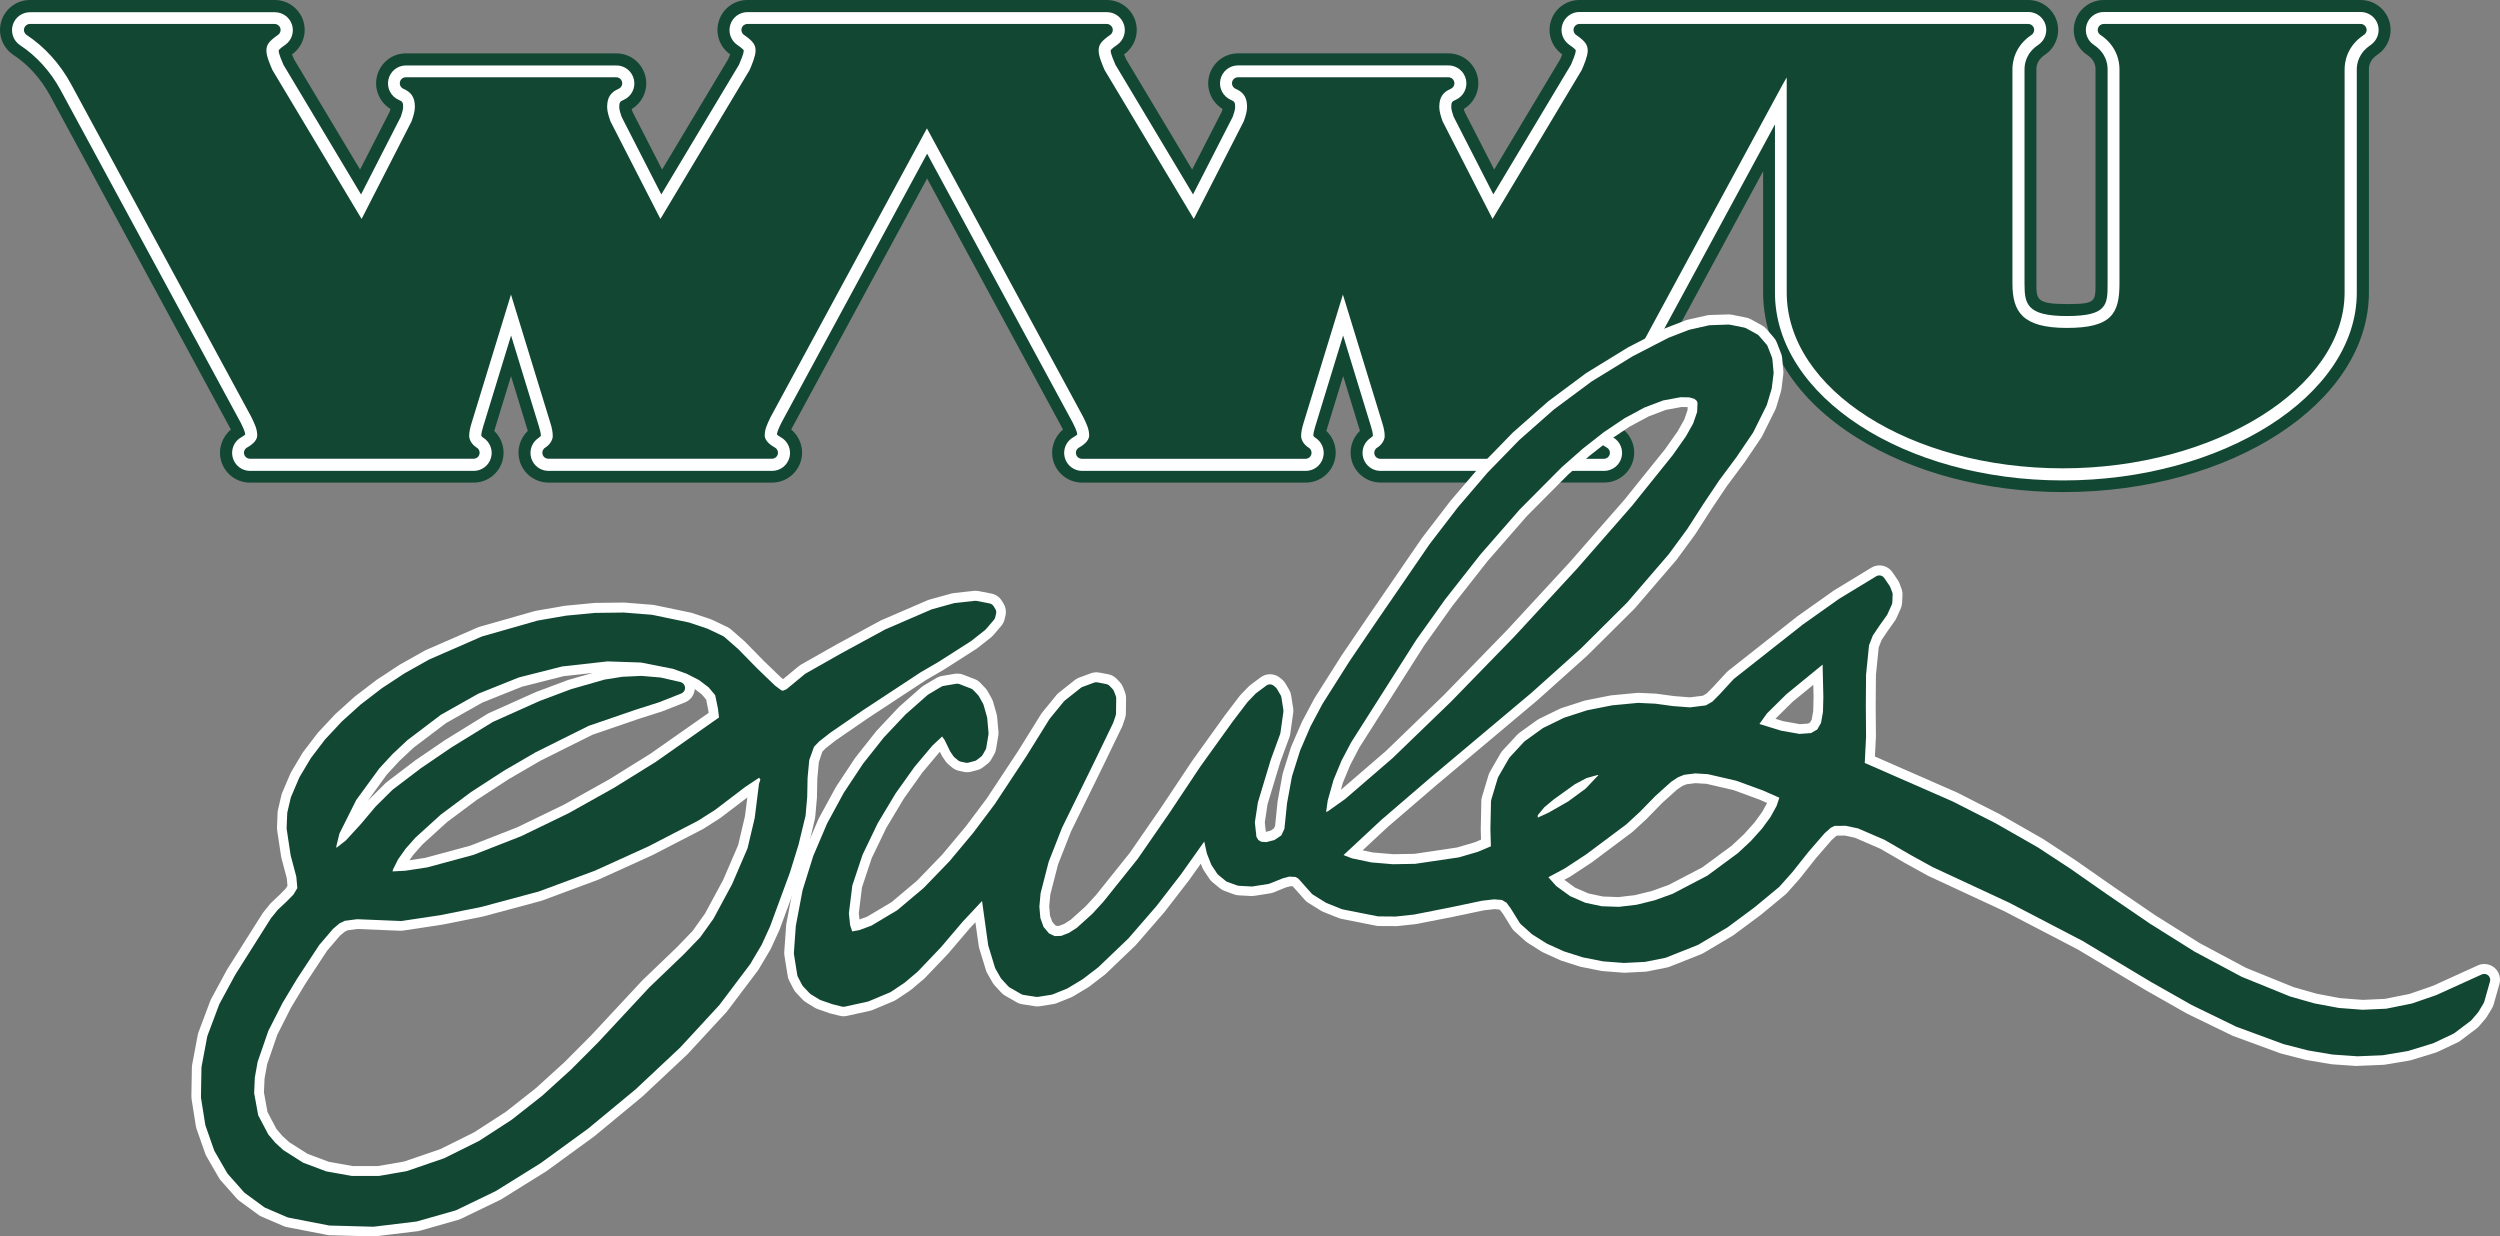
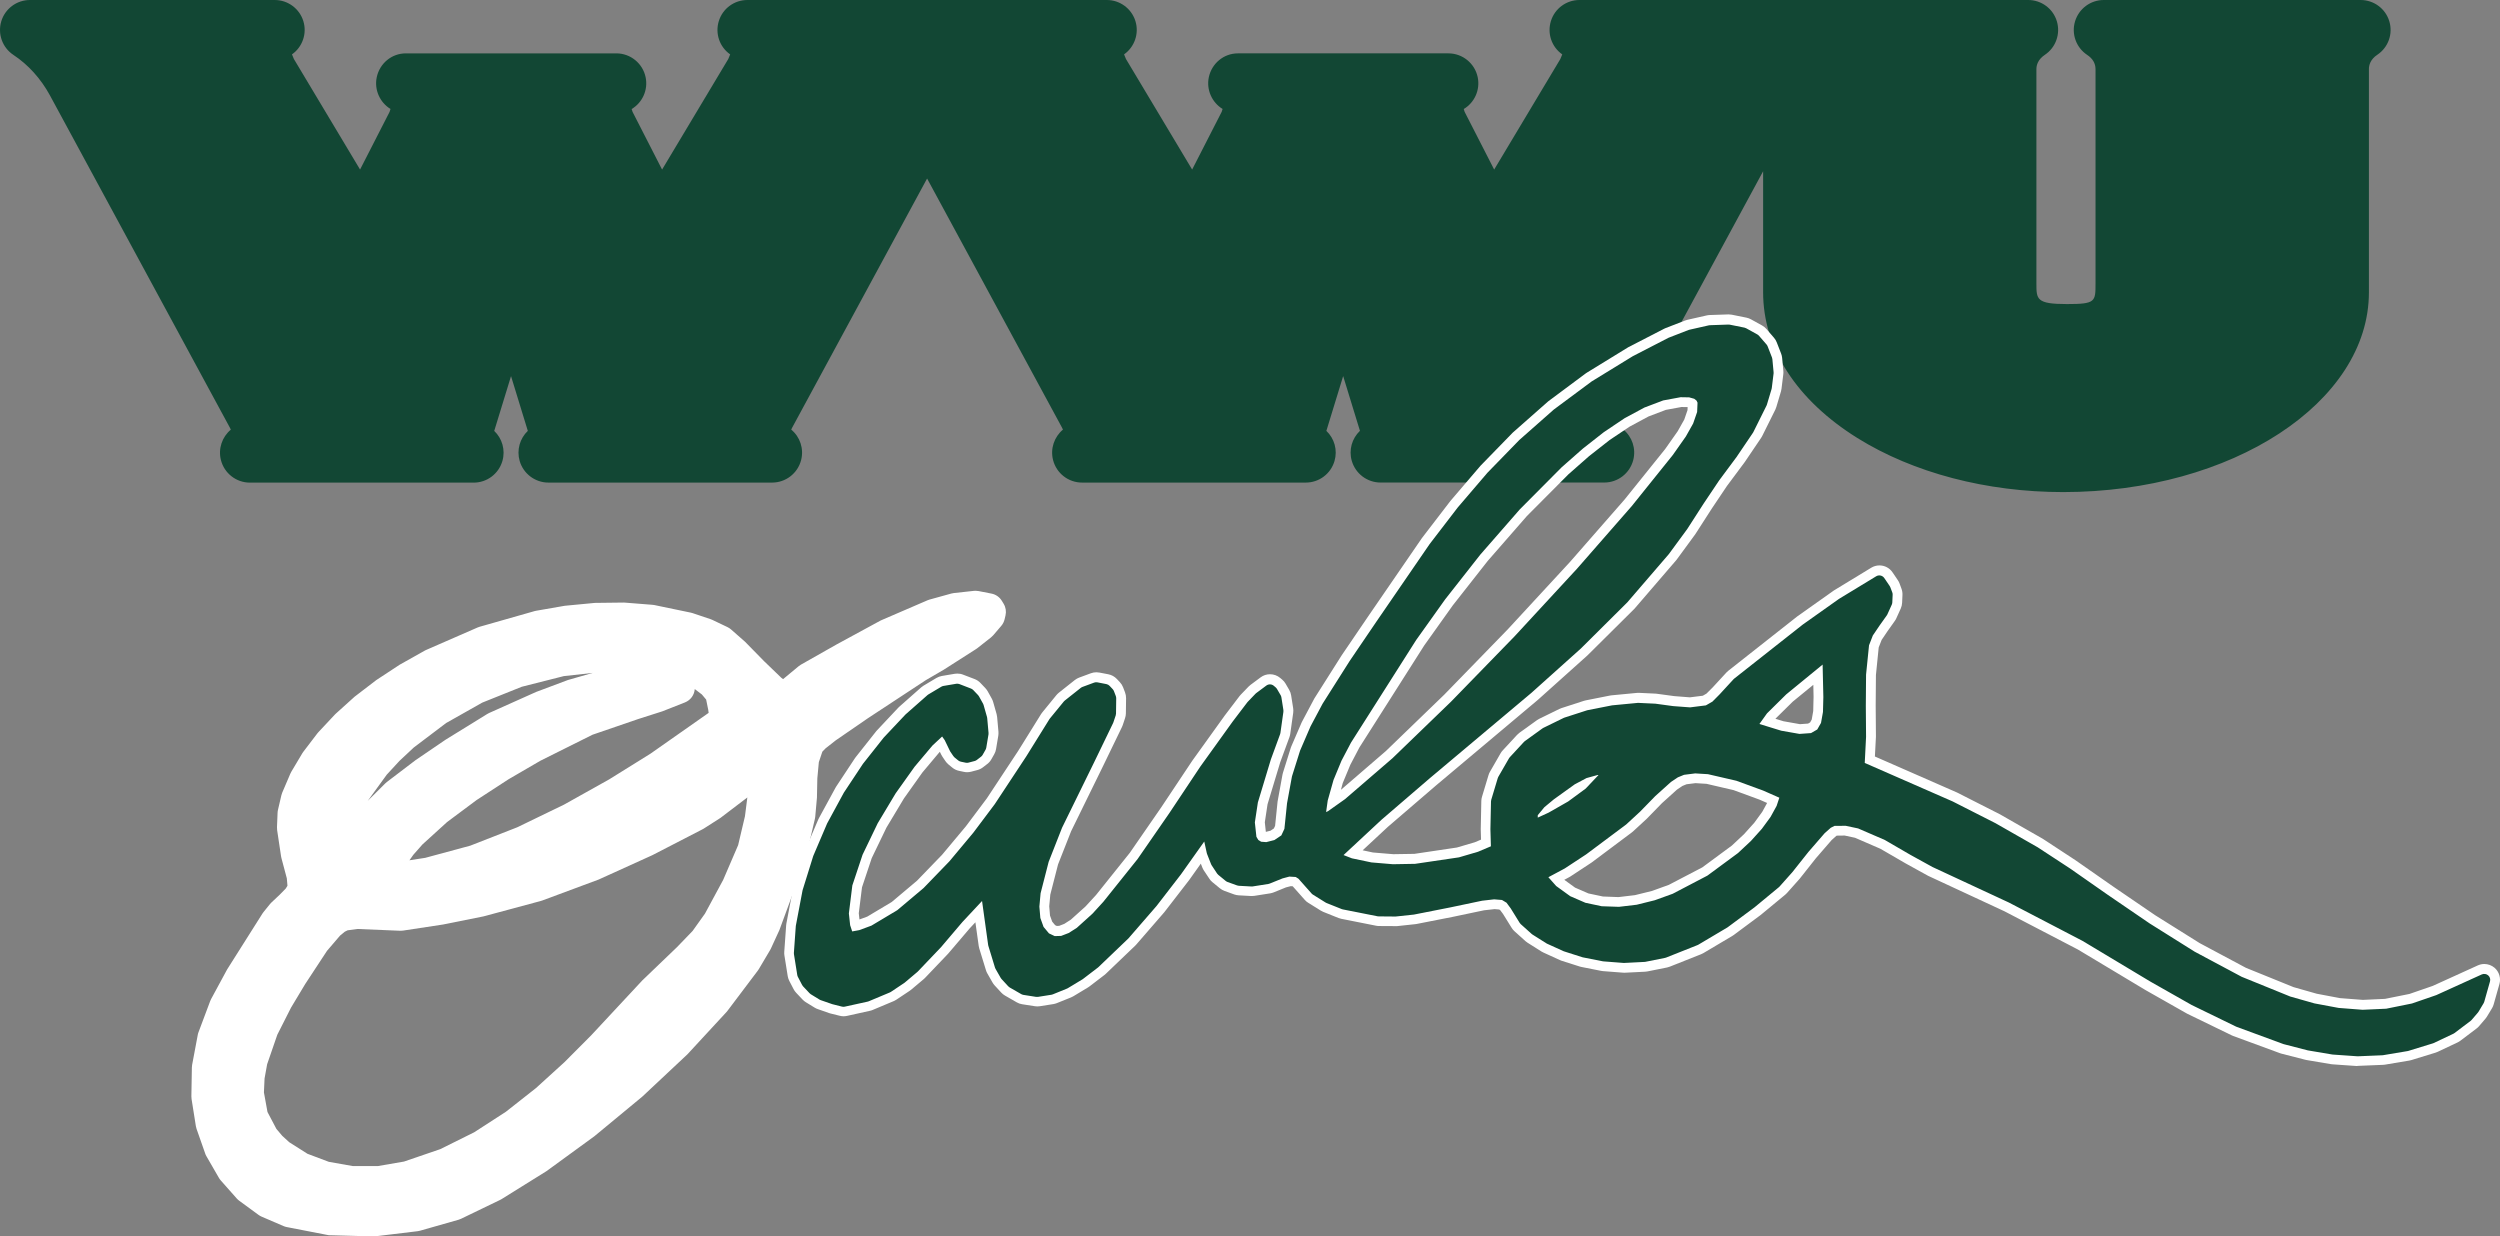
<svg xmlns="http://www.w3.org/2000/svg" id="Layer_2" data-name="Layer 2" viewBox="0 0 513.38 253.9">
  <rect x="0" y="0" width="513.38" height="253.9" fill="#808080" stroke="none" />
  <defs>
    <style>
      .cls-1 {
        fill: #124734;
      }

      .cls-1, .cls-2 {
        stroke-width: 0px;
      }

      .cls-2 {
        fill: #fff;
      }
    </style>
  </defs>
  <g id="Layer_1-2" data-name="Layer 1">
    <g>
      <g>
        <path class="cls-1" d="M490.65,4.37c-.78-2.59-3.17-4.37-5.89-4.37h-52.75c-2.71,0-5.1,1.78-5.89,4.37-.79,2.59.22,5.4,2.48,6.9,1.14.76,1.72,1.74,1.72,2.93v44.02c0,3.74,0,4.22-5.88,4.22-6.26,0-6.26-.98-6.26-4.22V14.2c0-.81.3-1.98,1.72-2.93,2.26-1.5,3.26-4.3,2.48-6.9-.78-2.59-3.17-4.37-5.89-4.37h-92.14c-2.69,0-5.08,1.75-5.87,4.33-.79,2.55.15,5.31,2.33,6.84-.13.33-.27.67-.39.95l-13.59,22.7-6.06-11.84c-.08-.25-.15-.45-.19-.59,2.23-1.33,3.41-3.94,2.87-6.53-.59-2.85-3.11-4.9-6.02-4.9h-43.22c-2.91,0-5.38,2.06-5.98,4.92-.53,2.56.65,5.16,2.83,6.5-.04.15-.11.35-.19.6l-6.06,11.84-13.59-22.7c-.11-.27-.26-.61-.39-.95,2.17-1.53,3.12-4.3,2.33-6.84C232.36,1.76,229.98,0,227.29,0h-73.81c-2.69,0-5.08,1.75-5.87,4.33-.79,2.55.15,5.31,2.33,6.84-.13.33-.27.68-.39.95l-13.59,22.7-6.06-11.84c-.08-.25-.15-.45-.19-.59,2.23-1.33,3.41-3.94,2.87-6.53-.59-2.85-3.11-4.9-6.02-4.9h-43.22c-2.91,0-5.38,2.06-5.98,4.92-.53,2.56.65,5.16,2.83,6.5-.04.15-.11.35-.19.6l-6.06,11.84-13.59-22.7c-.11-.27-.26-.61-.39-.95,2.17-1.53,3.12-4.3,2.33-6.84C61.49,1.76,59.11,0,56.42,0H6.15C3.44,0,1.04,1.78.26,4.38s.24,5.41,2.5,6.9c3.03,2,5.62,4.87,7.48,8.28l36.98,68.29c.05.11.12.24.18.38-1.8,1.5-2.63,3.93-2.03,6.26.7,2.72,3.15,4.62,5.96,4.62h45.93c2.74,0,5.15-1.81,5.91-4.45.65-2.24-.04-4.61-1.68-6.17.03-.1.06-.21.1-.32l3.35-10.93,3.37,10.99c.03.09.05.17.08.25-1.64,1.56-2.32,3.93-1.68,6.17.76,2.63,3.17,4.45,5.91,4.45h45.93c2.81,0,5.26-1.9,5.96-4.62.6-2.34-.22-4.77-2.03-6.26.06-.14.13-.27.18-.38l27.72-51.18,27.72,51.18c.05.11.12.24.18.38-1.8,1.5-2.63,3.93-2.03,6.26.7,2.72,3.15,4.62,5.96,4.62h45.93c2.74,0,5.15-1.81,5.91-4.45.65-2.24-.03-4.61-1.68-6.17.03-.1.06-.21.1-.32l3.35-10.93,3.37,10.99c.03.09.05.17.08.25-1.64,1.56-2.33,3.93-1.68,6.17.76,2.63,3.17,4.45,5.91,4.45h45.93c2.81,0,5.26-1.9,5.96-4.62.6-2.34-.22-4.77-2.03-6.26.06-.14.13-.26.18-.38l28.52-52.66v24.85c0,11.53,6.88,22.15,19.36,29.93,11.49,7.15,26.5,11.1,42.26,11.1,34.62,0,62.78-18.4,62.78-41.02V14.18c0-.81.3-1.98,1.72-2.93,2.25-1.49,3.26-4.29,2.47-6.88Z" />
-         <path class="cls-2" d="M488.3,5.08c-.47-1.56-1.91-2.62-3.53-2.62h-52.75c-1.63,0-3.06,1.06-3.53,2.62-.47,1.56.13,3.24,1.49,4.14,2.45,1.63,2.82,3.82,2.82,4.98v44.02c0,4.3,0,6.68-8.34,6.68s-8.72-2.54-8.72-6.68V14.2c0-1.16.37-3.35,2.82-4.98,1.35-.9,1.96-2.58,1.49-4.14s-1.91-2.62-3.53-2.62h-92.17c-1.62,0-3.04,1.05-3.52,2.6-.48,1.54.1,3.22,1.44,4.14,1.09.75,1.29,1.07,1.3,1.07,0,0,.01.05.01.16-.01.58-.64,2.09-.96,2.83l-15.96,26.65-8.16-15.95c-.18-.53-.48-1.45-.48-1.96,0-1.02.15-1.17.89-1.49,1.6-.7,2.5-2.42,2.14-4.14-.36-1.71-1.86-2.94-3.61-2.94h-43.22c-1.75,0-3.26,1.23-3.61,2.94-.36,1.71.54,3.44,2.14,4.14.74.32.89.47.89,1.5,0,.5-.3,1.43-.49,1.96l-8.16,15.95-15.95-26.65c-.32-.73-.95-2.24-.96-2.82v-.13c.05-.07.29-.4,1.3-1.09,1.33-.91,1.92-2.59,1.44-4.14-.48-1.54-1.91-2.6-3.52-2.6h-73.81c-1.62,0-3.05,1.05-3.52,2.6-.48,1.54.1,3.22,1.44,4.14,1.08.74,1.29,1.06,1.3,1.06,0,0,.01.05.01.16-.01.58-.64,2.09-.96,2.83l-15.96,26.65-8.16-15.95c-.18-.53-.48-1.45-.48-1.96,0-1.02.15-1.17.89-1.5,1.6-.7,2.5-2.42,2.14-4.14-.36-1.71-1.86-2.94-3.61-2.94h-43.22c-1.75,0-3.26,1.23-3.61,2.94-.36,1.71.54,3.44,2.14,4.14.74.32.89.47.89,1.5,0,.5-.3,1.43-.48,1.96l-8.16,15.95-15.95-26.65c-.32-.73-.95-2.24-.96-2.82v-.13c.05-.07.29-.4,1.3-1.09,1.33-.91,1.92-2.59,1.44-4.13-.48-1.54-1.91-2.6-3.52-2.6H6.15c-1.63,0-3.07,1.07-3.53,2.63s.14,3.24,1.5,4.14c3.37,2.22,6.24,5.39,8.29,9.16l37.01,68.34c.6,1.23.88,1.85.94,2.44-.13.13-.38.33-.79.56-1.48.81-2.21,2.52-1.79,4.15.42,1.63,1.89,2.77,3.57,2.77h45.93c1.64,0,3.09-1.09,3.54-2.67.46-1.58-.19-3.27-1.58-4.15-.27-.17-.37-.34-.41-.41.02-.51.14-1.1.42-1.97l5.7-18.6,5.71,18.64c.27.83.39,1.42.41,1.93-.04.08-.14.24-.41.41-1.39.88-2.04,2.57-1.58,4.15.46,1.58,1.9,2.67,3.54,2.67h45.93c1.68,0,3.15-1.14,3.57-2.77.42-1.63-.32-3.34-1.79-4.15-.42-.23-.67-.43-.79-.56.06-.59.34-1.21.94-2.44l29.9-55.22,29.9,55.22c.6,1.23.88,1.85.94,2.44-.13.13-.38.33-.79.56-1.48.81-2.21,2.52-1.79,4.15.42,1.63,1.89,2.77,3.57,2.77h45.93c1.64,0,3.09-1.09,3.54-2.67.46-1.58-.19-3.27-1.58-4.15-.27-.17-.37-.34-.41-.41.02-.51.14-1.1.42-1.97l5.7-18.6,5.71,18.64c.27.83.39,1.42.41,1.93-.04.08-.14.24-.41.41-1.39.88-2.04,2.57-1.58,4.15.46,1.58,1.9,2.67,3.54,2.67h45.93c1.68,0,3.15-1.14,3.57-2.77s-.32-3.34-1.8-4.15c-.42-.23-.66-.43-.79-.56.06-.6.35-1.24.93-2.44l33.17-61.24v34.56c0,21.26,26.54,38.56,59.16,38.56s60.32-17.3,60.32-38.56V14.25c0-1.16.37-3.35,2.82-4.98,1.38-.95,1.98-2.63,1.51-4.19Z" />
-         <path class="cls-1" d="M485.94,5.79c-.16-.52-.63-.87-1.18-.87h-52.75c-.54,0-1.02.35-1.18.87-.16.52.04,1.08.5,1.38,3.53,2.35,3.91,5.69,3.91,7.02v44.02c0,6.19-1.62,9.13-10.8,9.13s-11.18-3.35-11.18-9.13V14.19c0-1.33.38-4.67,3.91-7.02.45-.3.65-.86.5-1.38-.16-.52-.63-.87-1.18-.87h-92.14c-.54,0-1.01.35-1.17.87-.16.51.03,1.07.48,1.38,2.02,1.39,2.38,2.15,2.38,3.25s-.75,2.86-1.22,3.95l-18.32,30.59-10.26-20.05c-.36-1.01-.68-2.06-.68-2.93,0-1.93.69-3.02,2.37-3.75.53-.23.83-.81.71-1.38s-.62-.98-1.2-.98h-43.22c-.58,0-1.09.41-1.2.98-.12.57.18,1.15.71,1.38,1.68.73,2.36,1.82,2.36,3.75,0,.87-.32,1.92-.68,2.93l-10.26,20.05-18.32-30.59c-.45-1.03-1.22-2.85-1.22-3.95s.35-1.87,2.37-3.25c.44-.3.64-.86.48-1.38-.16-.51-.64-.87-1.17-.87h-73.81c-.54,0-1.02.35-1.17.87-.16.52.03,1.07.48,1.38,2.02,1.38,2.37,2.15,2.37,3.25s-.78,2.92-1.22,3.95l-18.32,30.59-10.26-20.05c-.36-1.01-.68-2.06-.68-2.93,0-1.93.68-3.02,2.36-3.75.53-.23.83-.81.71-1.38s-.62-.98-1.2-.98h-43.22c-.58,0-1.09.41-1.2.98-.12.57.18,1.15.71,1.38,1.68.73,2.36,1.82,2.36,3.75,0,.86-.32,1.91-.68,2.93l-10.26,20.05-18.32-30.59c-.47-1.09-1.23-2.85-1.23-3.95s.36-1.87,2.38-3.25c.44-.3.64-.86.48-1.38s-.64-.87-1.17-.87H6.15c-.54,0-1.02.36-1.18.88s.05,1.08.5,1.38c3.7,2.44,6.85,5.92,9.1,10.05l37.02,68.36c.79,1.61,1.23,2.58,1.23,3.85,0,1.19-1.45,2.11-2.08,2.46-.49.27-.74.84-.6,1.38s.63.92,1.19.92h45.93c.55,0,1.03-.36,1.18-.89.15-.53-.06-1.09-.53-1.38-1.23-.77-1.56-1.86-1.56-2.37,0-.81.16-1.64.53-2.81l8.05-26.27,8.06,26.28c.37,1.15.52,1.99.52,2.8,0,.52-.33,1.6-1.56,2.37-.46.29-.68.85-.53,1.38s.63.89,1.18.89h45.93c.56,0,1.05-.38,1.19-.92s-.11-1.11-.6-1.38c-.62-.34-2.08-1.27-2.08-2.46,0-1.27.45-2.24,1.21-3.8l32.1-59.28,32.08,59.24c.79,1.61,1.23,2.58,1.23,3.85,0,1.19-1.45,2.11-2.08,2.46-.49.27-.74.84-.6,1.38.14.54.63.92,1.19.92h45.93c.55,0,1.03-.36,1.18-.89.15-.53-.06-1.09-.53-1.38-1.23-.77-1.56-1.86-1.56-2.37,0-.81.16-1.64.53-2.81l8.05-26.27,8.06,26.28c.37,1.15.52,1.99.52,2.8,0,.52-.33,1.6-1.56,2.37-.46.29-.68.85-.53,1.38s.63.89,1.18.89h45.93c.56,0,1.05-.38,1.19-.92s-.11-1.11-.6-1.38c-.62-.34-2.08-1.27-2.08-2.46,0-1.27.47-2.29,1.21-3.8l37.04-68.4c.25-.45.51-.9.78-1.35v44.17c0,19.91,25.43,36.1,56.7,36.1s57.86-16.53,57.86-36.1V14.22c0-1.33.38-4.67,3.91-7.02.52-.33.72-.89.56-1.41Z" />
      </g>
      <g>
        <path class="cls-2" d="M483.98,218.91l-5.02-.35c-.11-.01-.22-.02-.33-.04l-4.97-.84c-.08-.01-.15-.03-.23-.05l-4.96-1.27c-.1-.03-.19-.06-.28-.09l-9.62-3.54c-.1-.04-.19-.08-.28-.12l-9.16-4.45-8.5-4.82-13.94-8.36-15.08-7.85-15.67-7.28-4.6-2.54-5.21-3.02-5.19-2.25-2.14-.46-1.61.02-.11.06-.96.86-3.23,3.73-3.33,4.21-2.6,2.92c-.12.13-.23.23-.34.33l-5.07,4.19-5.55,4.12c-.09.07-.18.13-.27.18l-5.93,3.52c-.15.09-.31.17-.47.23l-6.42,2.55c-.18.07-.37.13-.55.17l-4.04.81c-.16.03-.32.05-.47.06l-4.19.21h-.12c-.08,0-.16,0-.24-.01l-4.15-.32c-.14-.01-.27-.03-.4-.06l-3.98-.79c-.1-.02-.22-.05-.33-.08l-3.77-1.2c-.13-.04-.25-.09-.37-.15l-3.35-1.53c-.12-.05-.25-.12-.38-.2l-2.88-1.82c-.16-.1-.3-.21-.44-.33l-2.24-2.02c-.23-.2-.42-.44-.58-.69l-1.78-2.87-.59-.79-.19-.12-.95-.08-2.17.24-6.42,1.35-7.43,1.46c-.11.02-.19.03-.28.04l-3.73.4h-.29s-3.43-.02-3.44-.02c-.2,0-.41-.02-.62-.07l-7.1-1.41c-.19-.04-.39-.1-.58-.17l-3.14-1.26c-.17-.07-.35-.16-.52-.27l-2.57-1.6c-.27-.16-.51-.37-.72-.62l-2.45-2.76-.43-.02-.96.25-2.51,1.02c-.24.09-.47.16-.71.2l-3.24.51c-.18.03-.35.04-.52.04h-.15l-2.57-.14c-.32-.02-.62-.08-.91-.18l-2.01-.73c-.35-.13-.67-.31-.95-.54l-1.51-1.24c-.25-.2-.47-.44-.64-.71l-1.13-1.7c-.13-.2-.24-.4-.32-.61l-.31-.8-2.37,3.34-5.14,6.65-5.75,6.63c-.08.09-.15.16-.21.22l-6.06,5.8c-.09.08-.18.16-.27.23l-3.06,2.34c-.1.08-.19.14-.29.2l-3.02,1.82c-.16.09-.31.17-.46.23l-2.93,1.18c-.23.09-.46.16-.71.2l-2.79.44c-.17.03-.34.04-.51.04s-.33-.01-.5-.04l-2.63-.41c-.39-.06-.76-.19-1.1-.39l-2.4-1.38c-.29-.17-.55-.37-.77-.61l-1.39-1.51c-.17-.19-.31-.39-.43-.6l-1.05-1.84c-.12-.2-.21-.42-.28-.65l-1.38-4.49c-.05-.16-.09-.33-.11-.5l-.68-4.86-1.16,1.24-4.44,5.21-4.77,5c-.09.09-.16.16-.25.23l-2.58,2.17c-.09.08-.18.14-.28.21l-2.76,1.84c-.17.11-.35.21-.54.29l-4.31,1.81c-.18.08-.35.13-.53.17l-4.74,1.05c-.25.05-.47.08-.7.08-.27,0-.53-.03-.79-.1l-1.9-.47c-.13-.04-.22-.06-.3-.09l-2.34-.82c-.21-.07-.42-.17-.63-.3l-1.81-1.11c-.24-.15-.47-.33-.66-.54l-1.32-1.4c-.2-.21-.38-.46-.52-.73l-.88-1.69c-.16-.31-.27-.64-.33-.99l-.68-4.26c-.04-.24-.05-.49-.03-.74l.39-5.46c.01-.13.03-.25.05-.37l1.35-7.11c.02-.12.05-.24.09-.37l2.15-6.91c.04-.12.08-.22.12-.32l2.83-6.62c.04-.09.08-.17.12-.25l3.42-6.28c.05-.09.1-.17.15-.25l3.84-5.81c.05-.07.11-.15.17-.23l4.17-5.27c.06-.07.11-.14.17-.2l4.4-4.68c.08-.08.15-.15.23-.22l4.47-3.95c.15-.13.31-.25.48-.35l2.65-1.58c.35-.21.72-.34,1.11-.41l2.65-.45c.2-.03.37-.04.54-.04.4,0,.8.07,1.17.22l2.38.91c.44.17.85.44,1.18.79l1,1.05c.19.2.35.42.49.66l.83,1.49c.12.22.22.45.29.69l.71,2.5c.05.19.09.39.11.59l.27,3.02c.02.28.01.55-.03.83l-.46,2.75c-.06.38-.19.74-.38,1.07l-.59,1.04c-.21.37-.49.69-.83.95l-.88.68c-.35.27-.74.46-1.16.57l-1.29.34c-.27.07-.54.1-.81.1-.22,0-.45-.02-.66-.07l-1-.21c-.5-.1-.98-.33-1.38-.66l-.77-.63c-.24-.2-.46-.44-.64-.7l-.63-.93c-.08-.12-.15-.25-.22-.38l-.3-.61-.04.03-3.54,4.21-3.79,5.33-3.6,6-3.02,6.26-2,6-.66,5.32.14,1.28,1.61-.59,5.02-3,5.19-4.37,5.17-5.35,4.84-5.79,4.33-5.77,6.43-9.74,4.72-7.59c.07-.12.15-.23.25-.34l2.89-3.54c.15-.18.32-.34.5-.49l3.28-2.6c.27-.21.57-.38.89-.5l2.41-.89c.35-.13.73-.2,1.12-.2.21,0,.42.02.63.06l1.82.35c.68.13,1.28.47,1.75.96l.63.67c.29.31.51.66.66,1.05l.39,1.02c.15.39.22.8.22,1.21l-.04,3.12c-.01.34-.06.67-.17.98l-.47,1.42c-.04.13-.1.26-.16.39l-3.96,8.18-6.49,13.24-2.68,6.81-1.59,6.19-.22,2.4.16,1.91.45,1.25.6.72.34.16.49-.02,1.06-.41,1.35-.87,3.01-2.71,2.15-2.34,6.94-8.67,6.46-9.35,6.36-9.55,6.68-9.3,3.02-3.97c.08-.1.16-.2.25-.29l1.62-1.68c.12-.13.25-.24.4-.35l2.07-1.54c.56-.42,1.23-.64,1.93-.64.77,0,1.51.27,2.1.77l.4.34c.28.23.51.51.69.82l.75,1.29c.21.36.34.74.4,1.14l.41,2.61c.05.31.05.63.01.95l-.61,4.34c-.03.22-.09.45-.17.67l-1.88,5.13-2.61,8.64-.56,3.7.21,1.97.96-.24.69-.46.25-.53.51-4.99,1.01-5.54c.03-.15.06-.27.1-.4l1.6-5.1c.04-.12.08-.23.13-.34l2.09-4.84c.02-.06.07-.15.12-.24l2.5-4.71,5.59-8.83,5.48-8.06,11.03-16.06,5.84-7.61,6.17-7.22,6.63-6.81,7.14-6.3c.06-.06.13-.11.2-.17l7.66-5.7c.09-.06.16-.11.24-.16l8.47-5.2,7.37-3.8c.11-.05.21-.1.31-.14l4.03-1.56c.15-.06.3-.1.45-.14l3.97-.9c.21-.05.41-.07.61-.08l3.88-.13c.21,0,.43.02.64.06l3.03.61c.32.07.63.18.92.34l2.28,1.26c.33.18.63.42.88.71l1.58,1.83c.24.28.43.59.56.94l.89,2.29c.11.28.18.57.21.87l.25,2.69c.02.24.02.47-.01.69l-.37,3c-.02.19-.06.36-.11.53l-.95,3.2c-.05.17-.12.35-.2.52l-2.7,5.43c-.06.12-.13.25-.21.36l-3.38,5-3.64,4.89-3.14,4.68-3.37,5.24-3.87,5.28-8.62,10.02-9.66,9.59-10.16,9.11-20.87,17.54-9.96,8.56-5.17,4.81,2.11.45,4.18.35,4.34-.07,8.73-1.3,3.67-1.08,1.28-.54-.06-2.14.12-5.81c.01-.29.05-.58.14-.86l1.34-4.45c.07-.24.17-.47.3-.69l2.18-3.79c.11-.2.25-.39.42-.57l2.95-3.19c.15-.16.31-.3.48-.43l3.6-2.59c.15-.11.3-.2.46-.28l4.15-2.03c.15-.07.29-.13.44-.18l4.6-1.49c.12-.04.26-.07.39-.1l4.94-.98c.08-.02.2-.04.32-.05l5.24-.5c.12-.01.21-.01.31-.01h.16l3.38.16c.1.01.19.01.28.03l3.54.48,3.21.25,2.65-.33.76-.44,1.28-1.28,2.82-3.06c.11-.12.24-.24.38-.35l14.16-11.16,7.51-5.32,7.69-4.68c.5-.31,1.09-.47,1.68-.47,1.07,0,2.07.53,2.67,1.41l1.1,1.62c.15.22.27.45.36.7l.39,1.06c.15.41.22.84.2,1.28l-.07,1.59c-.02.41-.11.81-.28,1.19l-.91,2.01c-.08.18-.18.36-.3.52l-1.49,2.1-1.23,1.82-.6,1.54-.57,5.67-.05,6.28.05,6.4-.21,4.05,16.88,7.4,8.8,4.47,8.8,5.03,6.71,4.4,7.78,5.43,8.58,5.86,9.14,5.73,9.51,5.08,9.77,3.96,4.78,1.36,4.77.9,4.68.36,4.56-.21,5.01-1.01,4.78-1.65,9.26-4.21c.43-.19.88-.29,1.33-.29.77,0,1.52.28,2.1.77.95.82,1.35,2.13,1.01,3.33l-1.18,4.18c-.07.27-.19.53-.33.78l-1.05,1.74c-.09.15-.2.3-.31.43l-1.31,1.53c-.15.18-.32.34-.51.48l-3.32,2.51c-.18.14-.38.25-.57.35l-4.09,1.93c-.14.07-.28.12-.43.17l-4.98,1.53c-.15.04-.29.08-.42.1l-5,.84c-.12.02-.26.04-.4.04l-5.15.21-.23.03ZM332.36,184.22l3.38-.4,3.49-.86,3.46-1.25,6.88-3.59,6.07-4.48,2.49-2.33,2.12-2.36,1.64-2.25.99-1.81-1.55-.68-5.34-1.96-5.55-1.29-2.27-.14-1.84.23-.83.34-1.13.76-3.07,2.77-3.15,3.23-2.82,2.6c-.09.09-.18.15-.27.22l-8.23,6.16-4.35,2.86c-.09.06-.17.11-.26.15l-.99.53,2.22,1.61,2.74,1.19,2.98.63,3.19.12ZM275.36,162.19l9.23-7.96,11.98-11.57,13.03-13.4,12.77-13.83,11.23-12.84,8.33-10.36,2.59-3.68,1.35-2.4.66-1.92.03-.63-1.27-.02-3.21.59-3.55,1.35-3.87,2.08-4.12,2.76-4.21,3.3-4.26,3.75-8.52,8.56-8.04,9.21-7.19,9.15-5.85,8.21-13.32,20.96-1.86,3.55-1.56,3.76-.37,1.38ZM369.63,148.71l1.66-.12.42-.24.33-.58.31-1.76.07-2.94-.05-2.44-4.23,3.46-3.56,3.51,1.66.51,3.39.6Z" />
-         <path class="cls-2" d="M510.95,200.29c-.36-.31-.88-.38-1.31-.19l-9.35,4.25-4.99,1.72-5.29,1.07-4.84.22-4.92-.38-4.97-.93-4.97-1.41-9.97-4.05-9.66-5.16-9.26-5.81-8.59-5.87-7.73-5.4-6.66-4.36-8.67-4.95-8.8-4.47-18.04-7.9.27-5.37-.05-6.38.05-6.38.61-6.03.78-2.01,1.38-2.04,1.48-2.08c.04-.06.08-.13.12-.2l.91-2.01c.06-.14.1-.3.11-.45l.07-1.6c.01-.17-.02-.33-.08-.48l-.4-1.06c-.03-.09-.08-.18-.14-.26l-1.1-1.62c-.37-.54-1.1-.7-1.66-.36l-7.63,4.64-7.45,5.28-14.08,11.1s-.1.08-.14.13l-2.87,3.12-1.46,1.47-1.34.77-3.25.41-3.47-.26-3.6-.49s-.07-.01-.11-.01l-3.39-.16h-.17l-5.24.5s-.08.01-.12.02l-4.97.98s-.09.02-.14.04l-4.61,1.49c-.06.02-.11.04-.16.07l-4.15,2.03c-.06.03-.12.07-.18.11l-3.59,2.59c-.07.05-.13.1-.19.16l-2.94,3.18c-.06.07-.12.14-.16.22l-2.19,3.8c-.05.08-.08.17-.11.26l-1.34,4.45c-.03.11-.05.22-.05.33l-.12,5.71.1,3.51-2.64,1.12-3.92,1.15-9,1.33-4.57.08-4.4-.37-4.01-.84-1.72-.67,7.78-7.24,9.98-8.58,20.82-17.49,10.16-9.11,9.53-9.47,8.52-9.9,3.79-5.16,3.36-5.22,3.19-4.76,3.58-4.82,3.37-4.98s.06-.09.08-.14l2.7-5.43c.03-.06.06-.13.08-.2l.96-3.21c.02-.06.03-.13.04-.2l.37-2.99c.01-.09.01-.18,0-.26l-.25-2.69c-.01-.11-.04-.23-.08-.33l-.89-2.29c-.05-.13-.12-.25-.21-.36l-1.58-1.82c-.1-.11-.21-.2-.34-.27l-2.28-1.26c-.11-.06-.23-.1-.35-.13l-3.02-.61c-.09-.02-.19-.03-.29-.02l-3.78.13c-.08,0-.16,0-.23.03l-3.98.9c-.06,0-.12.03-.17.05l-4.02,1.56s-.08.03-.12.05l-7.31,3.77-8.41,5.16s-.06.04-.09.06l-7.66,5.69s-.05.04-.08.06l-7.08,6.25-6.53,6.71-6.1,7.13-5.78,7.53-10.99,16.01-5.44,8.01-5.55,8.76-2.47,4.64s-.03.06-.04.09l-2.1,4.87s-.03.08-.04.12l-1.61,5.11s-.03.1-.04.15l-1,5.46-.54,5.25-.63,1.35-1.44.96-1.66.42-1.05-.08-.58-.36-.39-.65-.32-2.96.62-4.1,2.67-8.84,1.9-5.19c.03-.08.05-.17.06-.25l.61-4.33c.02-.12.02-.24,0-.36l-.41-2.61c-.02-.15-.08-.3-.15-.43l-.75-1.28c-.07-.12-.16-.23-.26-.32l-.4-.34c-.44-.37-1.07-.39-1.53-.05l-2.07,1.54s-.1.08-.15.13l-1.62,1.69s-.06.07-.09.11l-2.99,3.93-6.64,9.24-6.38,9.58-6.5,9.4-7.03,8.78-2.25,2.46-3.2,2.89-1.66,1.06-1.56.6-1.32.04-1.18-.56-1.11-1.33-.66-1.83-.2-2.34.25-2.74,1.66-6.46,2.75-7,6.52-13.3,3.96-8.19s.04-.1.06-.15l.48-1.43c.04-.12.06-.25.06-.37l.04-3.13c0-.16-.03-.31-.08-.46l-.39-1.02c-.06-.15-.14-.28-.25-.4l-.63-.67c-.18-.19-.41-.32-.66-.37l-1.85-.36c-.22-.04-.45-.03-.66.05l-2.41.89c-.12.04-.23.11-.34.19l-3.28,2.6c-.07.05-.13.12-.19.18l-2.9,3.54s-.06.08-.09.13l-4.75,7.64-6.46,9.79-4.4,5.86-4.92,5.89-5.3,5.48-5.39,4.54-5.32,3.18-2.49.92-1.46.27-.42-1.28-.26-2.42.71-5.74,2.1-6.31,3.11-6.46,3.68-6.14,3.89-5.46,3.67-4.36,1.99-1.86.53.75,1.06,2.19s.05.1.08.15l.63.93c.07.1.15.19.24.27l.77.63c.15.12.33.21.53.25l1,.21c.19.04.38.04.56-.01l1.29-.34c.16-.04.31-.12.44-.22l.88-.68c.13-.1.23-.22.31-.36l.59-1.04c.07-.13.12-.26.15-.41l.46-2.75c.02-.1.02-.21.01-.31l-.27-3.02c-.01-.08-.02-.15-.04-.23l-.71-2.5c-.03-.09-.06-.18-.11-.26l-.83-1.49c-.05-.09-.11-.17-.18-.25l-1-1.05c-.13-.13-.28-.23-.45-.3l-2.38-.92c-.21-.08-.43-.1-.65-.07l-2.66.45c-.15.03-.29.08-.42.16l-2.65,1.58c-.07.04-.13.08-.18.13l-4.49,3.96s-.06.05-.08.08l-4.39,4.66s-.05.05-.07.08l-4.18,5.28s-.04.06-.06.08l-3.85,5.81s-.04.06-.06.09l-3.4,6.26s-.04.07-.05.1l-2.83,6.63s-.03.08-.04.12l-2.15,6.91s-.03.09-.03.14l-1.35,7.12s-.01.09-.02.14l-.39,5.46c-.01.09,0,.19.01.28l.68,4.27c.02.13.06.26.12.38l.88,1.69c.05.1.12.19.2.28l1.32,1.4c.07.08.16.15.25.21l1.81,1.11c.07.05.15.08.24.11l2.36.82s.07.02.11.03l1.9.48c.18.05.38.05.56.01l4.73-1.04c.07-.02.14-.04.21-.07l4.32-1.81c.07-.03.14-.07.21-.11l2.75-1.84s.07-.05.11-.08l2.56-2.16s.07-.06.1-.09l4.77-5,4.42-5.2,4.02-4.3,1.25,9.01c.01.07.02.13.04.19l1.37,4.49c.03.09.06.17.11.25l1.06,1.85c.05.08.1.16.16.22l1.38,1.5c.09.09.19.17.29.24l2.4,1.38c.13.07.27.12.42.15l2.62.41c.13.02.26.02.38,0l2.79-.44c.09-.01.18-.04.27-.08l2.93-1.19c.06-.02.12-.05.17-.09l3.01-1.82s.08-.05.11-.08l3.06-2.34s.07-.06.1-.09l6.07-5.81.08-.08,5.75-6.63,5.02-6.5,4.79-6.75.52,2.37c.01.06.03.13.06.19l.82,2.09c.03.08.07.16.12.23l1.12,1.7c.07.1.15.19.25.27l1.51,1.24c.11.09.23.16.36.21l2,.72c.11.04.23.06.35.07l2.57.14c.08,0,.17,0,.26-.01l3.24-.51c.09-.01.18-.04.27-.08l2.63-1.06,1.39-.37,1.31.08.56.35,2.71,3.05c.08.09.17.17.28.23l2.58,1.61c.06.04.13.07.19.1l3.15,1.26c.07.03.14.05.22.06l7.12,1.41c.08.02.15.02.23.02l3.43.03s.09,0,.14-.01l3.65-.39s.07-.01.11-.02l7.4-1.46,6.52-1.37,2.46-.28,1.61.13.93.56.87,1.18,1.82,2.94c.06.1.14.19.22.27l2.25,2.02s.11.09.17.13l2.87,1.81s.1.06.15.08l3.37,1.53s.09.04.14.05l3.75,1.2s.09.03.14.03l4,.79s.09.02.14.02l4.14.32h.16l4.15-.21c.06,0,.12-.01.18-.02l4.04-.81c.07-.01.14-.04.21-.06l6.44-2.56c.06-.02.12-.05.17-.08l5.93-3.52s.07-.04.11-.07l5.51-4.09,5.02-4.15s.09-.08.13-.13l2.6-2.92,3.32-4.18,3.32-3.83,1.27-1.13.77-.38,2.29-.02,2.55.54,5.48,2.37,5.27,3.06,4.54,2.5,15.68,7.29,15.13,7.88,13.95,8.37,8.45,4.79,9.08,4.42s.07.03.11.05l9.59,3.53s.08.03.12.04l4.92,1.27s.07.02.1.02l4.98.84s.08.01.12.01l5.01.35h.14l5.02-.21s.1-.01.15-.02l5.01-.84s.11-.02.16-.04l4.98-1.53c.06-.02.11-.04.17-.06l4.1-1.94c.08-.04.15-.08.21-.13l3.32-2.51c.07-.05.14-.11.19-.18l1.31-1.53s.08-.11.12-.17l1.04-1.74c.06-.09.1-.19.13-.3l1.18-4.18c.13-.44-.02-.93-.38-1.24ZM333.86,169.37s.06-.05.1-.08l2.82-2.6,3.12-3.2,3.23-2.91,1.42-.95,1.27-.52,2.29-.29,2.62.16,5.84,1.35,5.51,2.02,3.31,1.46-.56,1.69-1.25,2.27-1.78,2.43-2.25,2.5-2.64,2.47-6.29,4.64-7.13,3.73-3.68,1.33-3.71.92-3.65.43-3.53-.12-3.35-.71-3.13-1.36-2.87-2.08-1.61-1.81,3.31-1.77s.06-.04.1-.06l4.35-2.86,8.14-6.08ZM325.62,161.94l-3.59,2.64-4.01,2.29-2.24,1.03v-.5l1.36-1.64,1.94-1.61,4.3-3.09,2.41-1.28,2.27-.63h.2l-2.64,2.79ZM374.43,143.11l-.08,3.1-.4,2.24-.77,1.35-1.28.74-2.37.17-3.75-.66-4.48-1.38,1.56-2.18,3.95-3.9,7.47-6.12.15,6.64ZM285.94,155.71l-9.73,8.39-3.49,2.47-.4.19.33-2.37,1.19-4.22,1.64-3.96,1.95-3.71,13.39-21.08,5.94-8.33,7.22-9.19,8.11-9.29,8.61-8.66,4.35-3.83,4.31-3.38,4.26-2.86,4.07-2.19,3.85-1.46,3.58-.66,1.75.03,1.04.29.48.38.2.42-.08,1.91-.82,2.37-1.49,2.65-2.68,3.81-8.42,10.48-11.26,12.88-12.81,13.87-13.07,13.44-12.02,11.61Z" />
        <path class="cls-2" d="M67.75,253.66c-.18,0-.35-.02-.52-.06l-8.35-1.62c-.22-.04-.44-.11-.65-.2l-4.51-1.94c-.23-.1-.43-.22-.63-.36l-3.95-2.89c-.18-.13-.35-.29-.51-.46l-3.3-3.73c-.15-.17-.27-.34-.38-.53l-2.57-4.45c-.1-.17-.19-.36-.25-.56l-1.77-5.05c-.06-.18-.11-.37-.14-.56l-.88-5.55c-.03-.18-.04-.37-.04-.56l.1-5.91c0-.18.02-.36.05-.54l1.16-6.17c.03-.19.08-.36.15-.54l2.4-6.4c.06-.15.12-.28.19-.42l3.29-6.08,7.26-11.49c.06-.1.13-.2.21-.29l1.34-1.66c.09-.11.19-.21.29-.31l1.7-1.6,1.25-1.28.34-.56-.13-1.52-1.1-4.13c-.03-.12-.06-.24-.08-.37l-.81-5.4c-.03-.2-.04-.41-.03-.61l.12-2.93c0-.21.04-.41.08-.61l.69-2.97c.04-.18.1-.36.17-.54l1.67-3.91c.06-.14.13-.27.2-.4l2.28-3.83c.06-.1.13-.2.2-.29l2.86-3.75c.06-.08.14-.18.23-.27l3.35-3.58c.05-.06.13-.13.21-.21l3.88-3.5,4.45-3.41,4.81-3.16,5.07-2.85c.08-.04.17-.09.27-.14l10.65-4.65c.13-.06.27-.11.42-.15l11.3-3.22c.1-.03.21-.05.32-.07l5.87-1.02,5.97-.57c.08-.01.17-.01.26-.02,0,0,5.8-.07,5.81-.07.12,0,.2,0,.28.01l5.67.45c.13.01.26.03.39.05l7.5,1.56c.13.03.25.06.37.1l3.69,1.24c.12.04.24.09.37.15l3.1,1.48c.27.13.51.29.73.48l2.87,2.52,3.95,4.03,3.51,3.38.36.27,3.2-2.65c.14-.12.3-.23.46-.32l7.29-4.13,9.02-4.9c.09-.05.17-.09.26-.12l9.41-4.06c.14-.06.28-.11.42-.15l4.48-1.24c.17-.05.34-.08.51-.1l4.12-.45c.12-.01.23-.02.35-.02.21,0,.41.02.62.06l2.65.52c.89.17,1.67.72,2.14,1.5l.36.59c.44.73.57,1.58.38,2.4l-.18.77c-.12.5-.35.98-.69,1.37l-1.65,1.93c-.14.16-.3.31-.46.44l-2.82,2.22c-.1.07-.18.13-.26.18l-6.62,4.23-3.69,2.15-11.88,7.81-6.6,4.54-2.1,1.65-.66.68-.72,2.15-.31,3.34-.08,3.95-.35,3.92c-.01.15-.04.29-.07.43l-1.36,5.83-1.83,5.89-4.1,11.12-1.75,3.81c-.05.11-.1.21-.16.3l-2.31,3.9c-.07.11-.13.2-.2.3l-6.26,8.3c-.06.08-.13.17-.21.25l-8.01,8.67-9.26,8.68-9.83,8.13-9.84,7.17-9.25,5.76c-.1.06-.19.11-.28.15l-8.01,3.87c-.17.08-.34.15-.52.2l-7.9,2.25c-.16.05-.33.08-.49.1l-8.7,1.05c-.13.02-.26.02-.39.02l-8.93-.24ZM77.62,239.45l5.34-.92,7.45-2.55,6.96-3.46,6.52-4.22,6.17-4.86,5.83-5.3,5.51-5.53,10.51-11.29,7.12-6.83,3.2-3.32,2.54-3.56,3.74-6.93,3.07-7.13,1.4-5.93.49-3.86-5.52,4.2-3.44,2.2c-.07.05-.17.1-.27.15l-10.27,5.3-11.04,5.01-11.57,4.3c-.11.04-.2.07-.28.09l-11.78,3.17-8.31,1.67-8.16,1.24c-.14.02-.3.04-.47.04h-.23s-8.7-.36-8.7-.36l-2.04.27-.59.29-.97.8-2.67,3.12-4.47,6.8-2.92,4.86-2.82,5.57-2.09,6.06-.53,2.93-.13,2.86.73,4.02,1.83,3.47,1.19,1.41,1.44,1.32,3.75,2.38,4.38,1.65,4.91.87h5.19ZM84.08,176.66l3.24-.5,9.25-2.5,9.64-3.77,9.6-4.65,9.28-5.19,8.47-5.27,11.96-8.39-.08-.61-.43-2.12-.88-1.05-1.46-1.11c-.09,1.22-.86,2.29-2.03,2.75l-4.64,1.83-4.95,1.58-9.38,3.22-10.7,5.34-6.55,3.81-6.56,4.27-6.05,4.51-5.06,4.6-1.87,2.12-.8,1.13ZM75.51,164.47l.05-.05c.05-.06.11-.13.18-.19l3.38-3.36c.11-.11.22-.2.33-.29l5.87-4.47,6.15-4.19,8.57-5.29c.13-.08.26-.15.39-.21l9.67-4.33,6.53-2.45,5.1-1.46-5.95.66-8.64,2.19-8.1,3.25-7.42,4.19-6.65,5.03-2.94,2.75-2.61,2.83-3.91,5.39Z" />
        <path class="cls-2" d="M165.39,167.71c.01-.06.02-.11.03-.17l.34-3.85.08-3.95.34-3.67.98-2.72,1.05-1.09,2.26-1.77,6.68-4.6,11.92-7.84,3.67-2.14,6.62-4.23s.07-.04.1-.07l2.83-2.23c.06-.05.12-.11.17-.17l1.65-1.93c.13-.15.22-.33.26-.52l.18-.77c.07-.31.02-.64-.15-.91l-.36-.59c-.18-.3-.48-.5-.82-.57l-2.65-.52c-.12-.02-.25-.03-.37-.02l-4.12.45c-.07.01-.13.02-.2.04l-4.48,1.24s-.11.03-.16.06l-9.4,4.06s-.07.03-.1.05l-8.99,4.89-7.29,4.13c-.06.04-.12.08-.18.12l-3.77,3.11-.74.32-.38-.13-1.25-.94-3.64-3.5-3.9-3.98-2.81-2.47c-.08-.07-.18-.14-.28-.19l-3.1-1.48s-.09-.04-.14-.06l-3.69-1.24s-.09-.03-.14-.04l-7.49-1.56s-.1-.02-.15-.02l-5.69-.45s-.07-.01-.11,0l-5.77.07s-.07,0-.1.01l-5.9.56-5.78,1s-.09.02-.13.03l-11.31,3.23c-.05.01-.1.03-.15.06l-10.63,4.64s-.07.03-.11.05l-5.01,2.81-4.69,3.08-4.33,3.32-3.83,3.45s-.05.05-.08.08l-3.37,3.61s-.05.06-.08.09l-2.85,3.74s-.05.08-.08.12l-2.29,3.84s-.05.1-.07.15l-1.67,3.91c-.03.07-.05.13-.07.2l-.69,2.97c-.02.07-.03.15-.03.23l-.12,2.92c0,.08,0,.16,0,.23l.82,5.42s.02.09.03.13l1.14,4.29.21,2.34-.79,1.32-1.47,1.5-1.7,1.59s-.08.08-.11.12l-1.33,1.64s-.06.08-.08.12l-7.23,11.44-3.27,6.03s-.05.1-.07.15l-2.4,6.4c-.02.07-.04.13-.06.21l-1.16,6.17c0,.07-.02.14-.02.21l-.1,5.92c0,.07,0,.14,0,.21l.88,5.54c0,.07.03.14.05.21l1.77,5.06c.03.07.06.14.1.21l2.57,4.45c.04.07.09.14.14.2l3.3,3.73c.06.07.12.12.19.18l3.94,2.89c.08.05.16.1.24.14l4.5,1.94c.08.03.17.06.25.08l8.34,1.62c.07.01.13.02.2.02l8.85.24h.03c.05,0,.1,0,.15-.01l8.7-1.05c.06-.01.13-.02.19-.04l7.9-2.25c.07-.02.14-.04.2-.08l7.99-3.86s.08-.04.11-.06l9.19-5.72,9.74-7.09,9.73-8.05,9.16-8.59,7.96-8.63s.05-.06.08-.09l6.26-8.3s.05-.07.08-.11l2.31-3.9s.04-.08.06-.11l1.71-3.74,4.07-11.05,1.77-5.72,1.39-5.75ZM134.67,156.45l-8.6,5.34-9.33,5.22-9.73,4.71-9.81,3.84-9.47,2.56-4.46.68-2.66.15.1-.41,1.03-2.06,1.56-2.2,2.02-2.28,5.2-4.72,6.18-4.61,6.7-4.35,6.6-3.84,10.88-5.42,9.55-3.28,4.89-1.56,4.58-1.81c.5-.2.82-.7.77-1.24-.04-.54-.43-.99-.95-1.11l-3.97-.91c-.06-.01-.11-.02-.17-.03l-3.82-.32s-.1-.01-.16,0l-3.68.17s-.09.01-.14.01l-3.54.56s-.1.02-.15.03l-6.83,1.96-6.4,2.4-9.63,4.31c-.05.02-.1.05-.14.08l-8.5,5.24-6.15,4.19-5.8,4.41s-.08.07-.12.11l-3.37,3.34s-.05.05-.07.08l-2.97,3.53-3.08,3.36-1.94,1.52-.03-.29.64-2.63,3.45-6.89,4.73-6.48,2.74-2.97,3.07-2.87,6.84-5.18,7.65-4.32,8.35-3.35,8.9-2.26,9.31-1.04,6.88.23,6.56,1.29,2.85,1.02,2.49,1.28,2,1.51,1.35,1.61.55,2.69.23,1.88-12.98,9.12ZM69.7,189.63l1.1-.54,2.53-.33,8.96.37c.08.01.16,0,.23-.01l8.07-1.22,8.25-1.66,11.72-3.15s.07-.02.11-.03l11.51-4.27,10.97-4.98,10.19-5.27s.06-.04.1-.06l3.38-2.15,6.24-4.75,2.83-1.88c.05.11.11.21.19.3l.07.08-.26.78c-.03.08-.04.16-.05.24l-.86,6.88-1.47,6.21-3.17,7.37-3.84,7.12-2.7,3.78-3.35,3.48-7.12,6.83-10.48,11.26-5.58,5.6-5.89,5.35-6.3,4.96-6.69,4.34-7.18,3.57-7.72,2.65-5.67.98h-5.57s-5.27-.94-5.27-.94l-4.75-1.79-4.07-2.59-1.66-1.53-1.41-1.68-2.07-3.93-.83-4.55.14-3.22.58-3.22,2.19-6.33,2.92-5.75,3-4.99,4.54-6.91,2.86-3.34,1.28-1.08Z" />
      </g>
      <g>
        <path class="cls-1" d="M510.95,200.29c-.36-.31-.88-.38-1.31-.19l-9.35,4.25-4.99,1.72-5.29,1.07-4.84.22-4.92-.38-4.97-.93-4.97-1.41-9.97-4.05-9.66-5.16-9.26-5.81-8.59-5.87-7.73-5.4-6.66-4.36-8.67-4.95-8.8-4.47-18.04-7.9.27-5.37-.05-6.38.05-6.38.61-6.03.78-2.01,1.38-2.04,1.48-2.08c.04-.06.08-.13.12-.2l.91-2.01c.06-.14.1-.3.11-.45l.07-1.6c.01-.17-.02-.33-.08-.48l-.4-1.06c-.03-.09-.08-.18-.14-.26l-1.1-1.62c-.37-.54-1.1-.7-1.66-.36l-7.63,4.64-7.45,5.28-14.08,11.1s-.1.08-.14.13l-2.87,3.12-1.46,1.47-1.34.77-3.25.41-3.47-.26-3.6-.49s-.07-.01-.11-.01l-3.39-.16h-.17l-5.24.5s-.08.01-.12.02l-4.97.98s-.09.02-.14.04l-4.61,1.49c-.06.02-.11.04-.16.07l-4.15,2.03c-.06.03-.12.07-.18.11l-3.59,2.59c-.07.05-.13.1-.19.16l-2.94,3.18c-.06.07-.12.14-.16.22l-2.19,3.8c-.05.08-.08.17-.11.26l-1.34,4.45c-.03.11-.05.22-.05.33l-.12,5.71.1,3.51-2.64,1.12-3.92,1.15-9,1.33-4.57.08-4.4-.37-4.01-.84-1.72-.67,7.78-7.24,9.98-8.58,20.82-17.49,10.16-9.11,9.53-9.47,8.52-9.9,3.79-5.16,3.36-5.22,3.19-4.76,3.58-4.82,3.37-4.98s.06-.09.08-.14l2.7-5.43c.03-.06.06-.13.08-.2l.96-3.21c.02-.06.03-.13.04-.2l.37-2.99c.01-.09.01-.18,0-.26l-.25-2.69c-.01-.11-.04-.23-.08-.33l-.89-2.29c-.05-.13-.12-.25-.21-.36l-1.58-1.82c-.1-.11-.21-.2-.34-.27l-2.28-1.26c-.11-.06-.23-.1-.35-.13l-3.02-.61c-.09-.02-.19-.03-.29-.02l-3.78.13c-.08,0-.16,0-.23.03l-3.98.9c-.06,0-.12.03-.17.05l-4.02,1.56s-.08.03-.12.05l-7.31,3.77-8.41,5.16s-.06.04-.09.06l-7.66,5.69s-.05.04-.08.06l-7.08,6.25-6.53,6.71-6.1,7.13-5.78,7.53-10.99,16.01-5.44,8.01-5.55,8.76-2.47,4.64s-.03.06-.04.09l-2.1,4.87s-.03.08-.04.12l-1.61,5.11s-.03.1-.04.15l-1,5.46-.54,5.25-.63,1.35-1.44.96-1.66.42-1.05-.08-.58-.36-.39-.65-.32-2.96.62-4.1,2.67-8.84,1.9-5.19c.03-.08.05-.17.06-.25l.61-4.33c.02-.12.02-.24,0-.36l-.41-2.61c-.02-.15-.08-.3-.15-.43l-.75-1.28c-.07-.12-.16-.23-.26-.32l-.4-.34c-.44-.37-1.07-.39-1.53-.05l-2.07,1.54s-.1.08-.15.13l-1.62,1.69s-.06.07-.09.11l-2.99,3.93-6.64,9.24-6.38,9.58-6.5,9.4-7.03,8.78-2.25,2.46-3.2,2.89-1.66,1.06-1.56.6-1.32.04-1.18-.56-1.11-1.33-.66-1.83-.2-2.34.25-2.74,1.66-6.46,2.75-7,6.52-13.3,3.96-8.19s.04-.1.06-.15l.48-1.43c.04-.12.06-.25.06-.37l.04-3.13c0-.16-.03-.31-.08-.46l-.39-1.02c-.06-.15-.14-.28-.25-.4l-.63-.67c-.18-.19-.41-.32-.66-.37l-1.85-.36c-.22-.04-.45-.03-.66.05l-2.41.89c-.12.04-.23.11-.34.19l-3.28,2.6c-.07.05-.13.12-.19.18l-2.9,3.54s-.06.08-.09.13l-4.75,7.64-6.46,9.79-4.4,5.86-4.92,5.89-5.3,5.48-5.39,4.54-5.32,3.18-2.49.92-1.46.27-.42-1.28-.26-2.42.71-5.74,2.1-6.31,3.11-6.46,3.68-6.14,3.89-5.46,3.67-4.36,1.99-1.86.53.75,1.06,2.19s.05.1.08.15l.63.93c.07.1.15.19.24.27l.77.63c.15.12.33.21.53.25l1,.21c.19.04.38.04.56-.01l1.29-.34c.16-.04.31-.12.44-.22l.88-.68c.13-.1.23-.22.31-.36l.59-1.04c.07-.13.12-.26.15-.41l.46-2.75c.02-.1.02-.21.01-.31l-.27-3.02c-.01-.08-.02-.15-.04-.23l-.71-2.5c-.03-.09-.06-.18-.11-.26l-.83-1.49c-.05-.09-.11-.17-.18-.25l-1-1.05c-.13-.13-.28-.23-.45-.3l-2.38-.92c-.21-.08-.43-.1-.65-.07l-2.66.45c-.15.03-.29.08-.42.16l-2.65,1.58c-.07.04-.13.08-.18.13l-4.49,3.96s-.06.05-.08.08l-4.39,4.66s-.05.05-.07.08l-4.18,5.28s-.04.06-.06.08l-3.85,5.81s-.04.06-.06.09l-3.4,6.26s-.04.07-.05.1l-2.83,6.63s-.03.08-.04.12l-2.15,6.91s-.03.09-.03.14l-1.35,7.12s-.01.09-.02.14l-.39,5.46c-.01.09,0,.19.01.28l.68,4.27c.02.13.06.26.12.38l.88,1.69c.05.1.12.19.2.28l1.32,1.4c.07.08.16.15.25.21l1.81,1.11c.07.05.15.08.24.11l2.36.82s.07.02.11.03l1.9.48c.18.05.38.05.56.01l4.73-1.04c.07-.02.14-.04.21-.07l4.32-1.81c.07-.03.14-.07.21-.11l2.75-1.84s.07-.05.11-.08l2.56-2.16s.07-.06.1-.09l4.77-5,4.42-5.2,4.02-4.3,1.25,9.01c.01.07.02.13.04.19l1.37,4.49c.03.09.06.17.11.25l1.06,1.85c.05.08.1.16.16.22l1.38,1.5c.09.09.19.17.29.24l2.4,1.38c.13.07.27.12.42.15l2.62.41c.13.02.26.02.38,0l2.79-.44c.09-.01.18-.04.27-.08l2.93-1.19c.06-.02.12-.05.17-.09l3.01-1.82s.08-.05.11-.08l3.06-2.34s.07-.06.1-.09l6.07-5.81.08-.08,5.75-6.63,5.02-6.5,4.79-6.75.52,2.37c.01.06.03.13.06.19l.82,2.09c.03.08.07.16.12.23l1.12,1.7c.07.1.15.19.25.27l1.51,1.24c.11.09.23.16.36.21l2,.72c.11.04.23.06.35.07l2.57.14c.08,0,.17,0,.26-.01l3.24-.51c.09-.01.18-.04.27-.08l2.63-1.06,1.39-.37,1.31.08.56.35,2.71,3.05c.08.09.17.17.28.23l2.58,1.61c.06.04.13.07.19.1l3.15,1.26c.07.03.14.05.22.06l7.12,1.41c.08.02.15.02.23.02l3.43.03s.09,0,.14-.01l3.65-.39s.07-.01.11-.02l7.4-1.46,6.52-1.37,2.46-.28,1.61.13.93.56.87,1.18,1.82,2.94c.06.1.14.19.22.27l2.25,2.02s.11.09.17.13l2.87,1.81s.1.06.15.08l3.37,1.53s.09.04.14.05l3.75,1.2s.09.03.14.03l4,.79s.09.02.14.02l4.14.32h.16l4.15-.21c.06,0,.12-.01.18-.02l4.04-.81c.07-.01.14-.04.21-.06l6.44-2.56c.06-.02.12-.05.17-.08l5.93-3.52s.07-.04.11-.07l5.51-4.09,5.02-4.15s.09-.08.13-.13l2.6-2.92,3.32-4.18,3.32-3.83,1.27-1.13.77-.38,2.29-.02,2.55.54,5.48,2.37,5.27,3.06,4.54,2.5,15.68,7.29,15.13,7.88,13.95,8.37,8.45,4.79,9.08,4.42s.07.03.11.05l9.59,3.53s.08.03.12.04l4.92,1.27s.07.02.1.02l4.98.84s.08.01.12.01l5.01.35h.14l5.02-.21s.1-.01.15-.02l5.01-.84s.11-.02.16-.04l4.98-1.53c.06-.02.11-.04.17-.06l4.1-1.94c.08-.04.15-.08.21-.13l3.32-2.51c.07-.05.14-.11.19-.18l1.31-1.53s.08-.11.12-.17l1.04-1.74c.06-.09.1-.19.13-.3l1.18-4.18c.13-.44-.02-.93-.38-1.24ZM333.86,169.37s.06-.05.1-.08l2.82-2.6,3.12-3.2,3.23-2.91,1.42-.95,1.27-.52,2.29-.29,2.62.16,5.84,1.35,5.51,2.02,3.31,1.46-.56,1.69-1.25,2.27-1.78,2.43-2.25,2.5-2.64,2.47-6.29,4.64-7.13,3.73-3.68,1.33-3.71.92-3.65.43-3.53-.12-3.35-.71-3.13-1.36-2.87-2.08-1.61-1.81,3.31-1.77s.06-.04.1-.06l4.35-2.86,8.14-6.08ZM325.62,161.94l-3.59,2.64-4.01,2.29-2.24,1.03v-.5l1.36-1.64,1.94-1.61,4.3-3.09,2.41-1.28,2.27-.63h.2l-2.64,2.79ZM374.43,143.11l-.08,3.1-.4,2.24-.77,1.35-1.28.74-2.37.17-3.75-.66-4.48-1.38,1.56-2.18,3.95-3.9,7.47-6.12.15,6.64ZM285.94,155.71l-9.73,8.39-3.49,2.47-.4.19.33-2.37,1.19-4.22,1.64-3.96,1.95-3.71,13.39-21.08,5.94-8.33,7.22-9.19,8.11-9.29,8.61-8.66,4.35-3.83,4.31-3.38,4.26-2.86,4.07-2.19,3.85-1.46,3.58-.66,1.75.03,1.04.29.48.38.2.42-.08,1.91-.82,2.37-1.49,2.65-2.68,3.81-8.42,10.48-11.26,12.88-12.81,13.87-13.07,13.44-12.02,11.61Z" />
-         <path class="cls-1" d="M165.39,167.71c.01-.06.02-.11.03-.17l.34-3.85.08-3.95.34-3.67.98-2.72,1.05-1.09,2.26-1.77,6.68-4.6,11.92-7.84,3.67-2.14,6.62-4.23s.07-.04.1-.07l2.83-2.23c.06-.05.12-.11.17-.17l1.65-1.93c.13-.15.22-.33.26-.52l.18-.77c.07-.31.02-.64-.15-.91l-.36-.59c-.18-.3-.48-.5-.82-.57l-2.65-.52c-.12-.02-.25-.03-.37-.02l-4.12.45c-.07.01-.13.02-.2.04l-4.48,1.24s-.11.03-.16.06l-9.4,4.06s-.07.03-.1.05l-8.99,4.89-7.29,4.13c-.06.04-.12.08-.18.12l-3.77,3.11-.74.32-.38-.13-1.25-.94-3.64-3.5-3.9-3.98-2.81-2.47c-.08-.07-.18-.14-.28-.19l-3.1-1.48s-.09-.04-.14-.06l-3.69-1.24s-.09-.03-.14-.04l-7.49-1.56s-.1-.02-.15-.02l-5.69-.45s-.07-.01-.11,0l-5.77.07s-.07,0-.1.01l-5.9.56-5.78,1s-.09.02-.13.03l-11.31,3.23c-.05.01-.1.03-.15.06l-10.63,4.64s-.07.03-.11.05l-5.01,2.81-4.69,3.08-4.33,3.32-3.83,3.45s-.05.05-.08.08l-3.37,3.61s-.05.06-.08.09l-2.85,3.74s-.05.08-.08.12l-2.29,3.84s-.05.1-.07.15l-1.67,3.91c-.03.07-.05.13-.07.2l-.69,2.97c-.02.07-.03.15-.03.23l-.12,2.92c0,.08,0,.16,0,.23l.82,5.42s.02.09.03.13l1.14,4.29.21,2.34-.79,1.32-1.47,1.5-1.7,1.59s-.08.08-.11.12l-1.33,1.64s-.06.08-.08.12l-7.23,11.44-3.27,6.03s-.05.1-.07.15l-2.4,6.4c-.02.07-.04.13-.06.21l-1.16,6.17c0,.07-.02.14-.02.21l-.1,5.92c0,.07,0,.14,0,.21l.88,5.54c0,.07.03.14.05.21l1.77,5.06c.03.07.06.14.1.21l2.57,4.45c.04.07.09.14.14.2l3.3,3.73c.06.07.12.12.19.18l3.94,2.89c.08.05.16.1.24.14l4.5,1.94c.08.03.17.06.25.08l8.34,1.62c.07.01.13.02.2.02l8.85.24h.03c.05,0,.1,0,.15-.01l8.7-1.05c.06-.01.13-.02.19-.04l7.9-2.25c.07-.02.14-.04.2-.08l7.99-3.86s.08-.04.11-.06l9.19-5.72,9.74-7.09,9.73-8.05,9.16-8.59,7.96-8.63s.05-.06.08-.09l6.26-8.3s.05-.07.08-.11l2.31-3.9s.04-.08.06-.11l1.71-3.74,4.07-11.05,1.77-5.72,1.39-5.75ZM134.67,156.45l-8.6,5.34-9.33,5.22-9.73,4.71-9.81,3.84-9.47,2.56-4.46.68-2.66.15.1-.41,1.03-2.06,1.56-2.2,2.02-2.28,5.2-4.72,6.18-4.61,6.7-4.35,6.6-3.84,10.88-5.42,9.55-3.28,4.89-1.56,4.58-1.81c.5-.2.82-.7.77-1.24-.04-.54-.43-.99-.95-1.11l-3.97-.91c-.06-.01-.11-.02-.17-.03l-3.82-.32s-.1-.01-.16,0l-3.68.17s-.09.01-.14.01l-3.54.56s-.1.02-.15.03l-6.83,1.96-6.4,2.4-9.63,4.31c-.05.02-.1.05-.14.08l-8.5,5.24-6.15,4.19-5.8,4.41s-.08.07-.12.11l-3.37,3.34s-.05.05-.07.08l-2.97,3.53-3.08,3.36-1.94,1.52-.03-.29.64-2.63,3.45-6.89,4.73-6.48,2.74-2.97,3.07-2.87,6.84-5.18,7.65-4.32,8.35-3.35,8.9-2.26,9.31-1.04,6.88.23,6.56,1.29,2.85,1.02,2.49,1.28,2,1.51,1.35,1.61.55,2.69.23,1.88-12.98,9.12ZM69.7,189.63l1.1-.54,2.53-.33,8.96.37c.08.01.16,0,.23-.01l8.07-1.22,8.25-1.66,11.72-3.15s.07-.02.11-.03l11.51-4.27,10.97-4.98,10.19-5.27s.06-.04.1-.06l3.38-2.15,6.24-4.75,2.83-1.88c.05.11.11.21.19.3l.07.08-.26.78c-.03.08-.04.16-.05.24l-.86,6.88-1.47,6.21-3.17,7.37-3.84,7.12-2.7,3.78-3.35,3.48-7.12,6.83-10.48,11.26-5.58,5.6-5.89,5.35-6.3,4.96-6.69,4.34-7.18,3.57-7.72,2.65-5.67.98h-5.57s-5.27-.94-5.27-.94l-4.75-1.79-4.07-2.59-1.66-1.53-1.41-1.68-2.07-3.93-.83-4.55.14-3.22.58-3.22,2.19-6.33,2.92-5.75,3-4.99,4.54-6.91,2.86-3.34,1.28-1.08Z" />
      </g>
    </g>
  </g>
</svg>